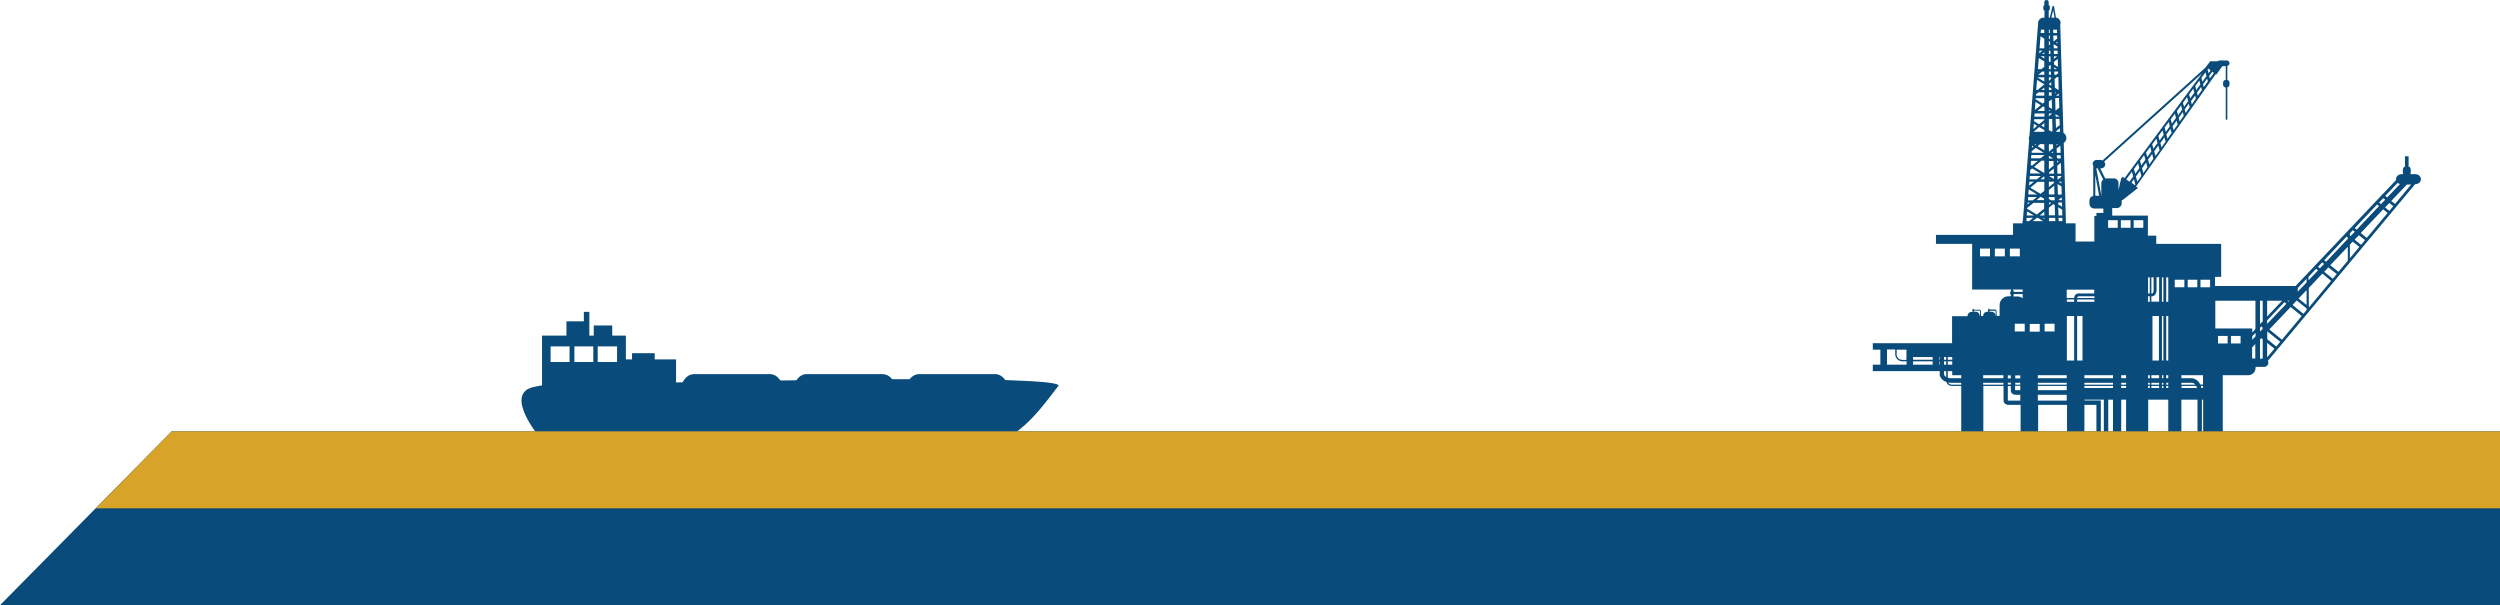
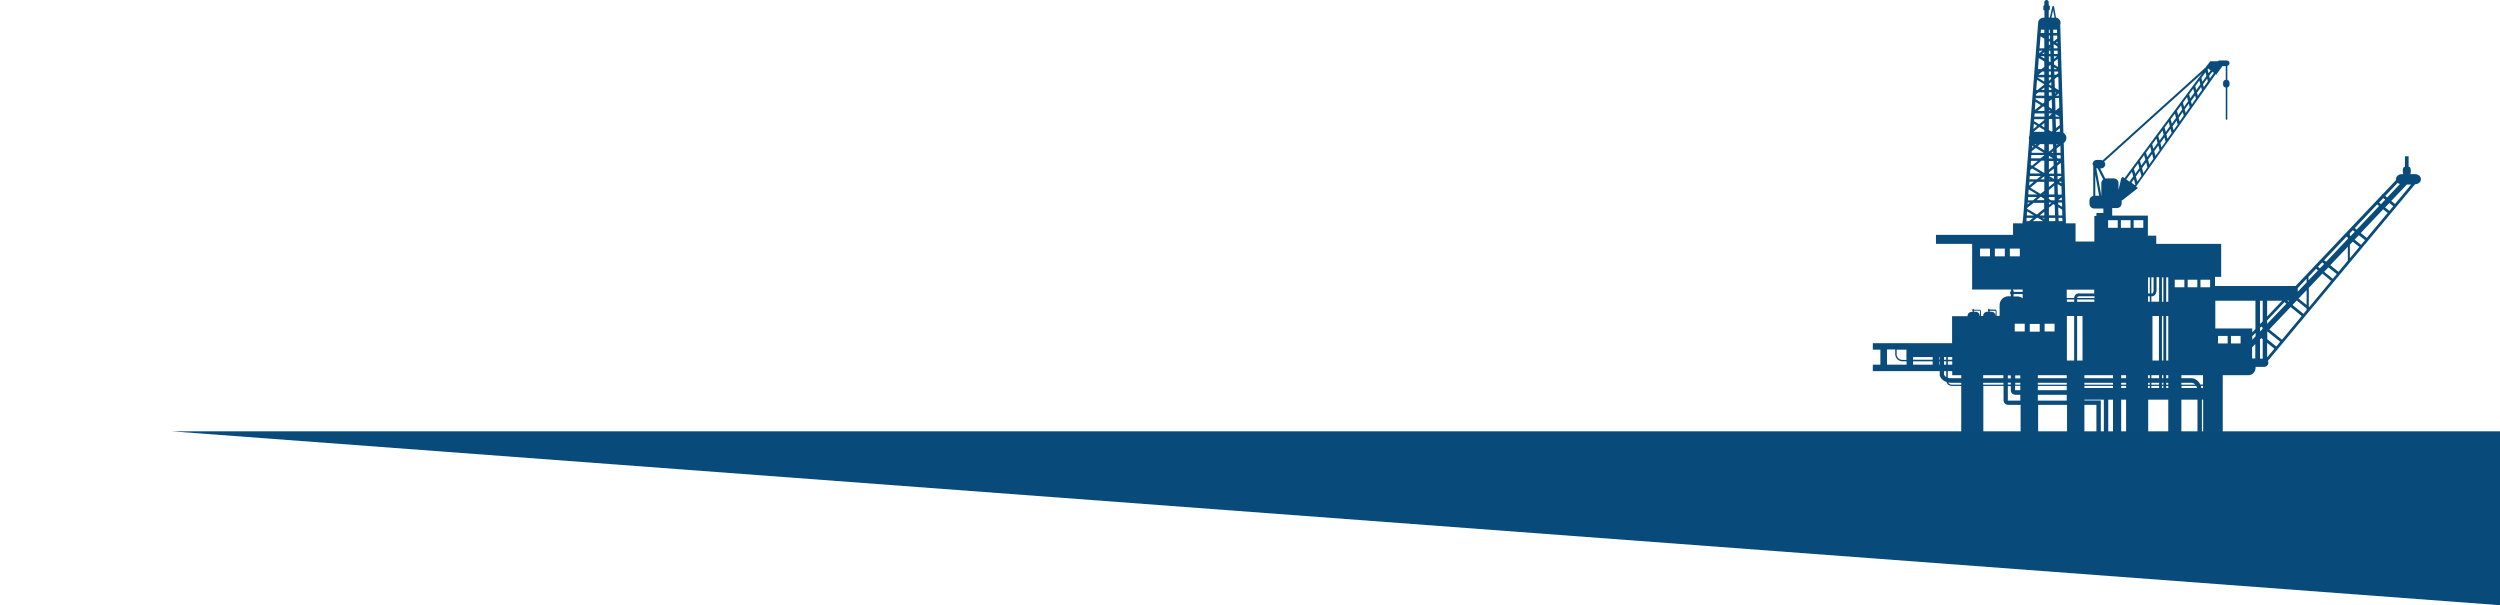
<svg xmlns="http://www.w3.org/2000/svg" width="1136" height="275" viewBox="0 0 1136 275" fill="none">
  <path d="M854.444 158.807V165.693H851V168.634H881.425V170.714L881.497 170.857C881.569 171.001 882.215 172.866 884.511 173.583C884.583 173.942 884.726 174.228 884.941 174.515C885.444 175.089 886.161 175.376 887.094 175.376H891.184V205H901.231V175.376H910.416V181.832C910.416 182.047 910.416 182.764 910.918 183.266C911.205 183.553 911.707 183.984 912.712 183.984H918.165V204.928H926.131V183.984H939.262V204.928H947.156V183.984H952.609V204.928H954.618V181.975H947.156V181.617H955.982V205H957.991V181.617H960.144V205H963.875V181.617H966.1V205H976.146V181.617H985.259V205H991.215V181.617H998.534V205H1000.54V181.617H1001.12V205H1010.02V170.499H1021.57C1023.43 170.499 1024.94 168.992 1024.94 167.127C1024.94 166.984 1024.94 166.84 1024.94 166.697H1028.89C1029.89 166.697 1030.75 165.836 1030.75 164.832C1030.75 164.545 1030.68 164.258 1030.54 163.971L1097.42 83.707C1098.92 83.707 1100.07 82.703 1100.07 81.412C1100.07 80.121 1098.85 79.117 1097.34 79.117H1095.26C1095.41 78.758 1095.48 78.328 1095.48 77.754C1095.48 76.678 1095.19 75.817 1094.76 75.817H1094.47V71.011H1092.82V75.817H1092.54C1092.18 75.817 1091.82 76.678 1091.82 77.754C1091.82 78.256 1091.89 78.758 1092.03 79.117H1091.46C1089.95 79.117 1088.73 80.121 1088.73 81.412C1088.73 81.555 1088.81 81.699 1088.81 81.77L1082.78 88.154L1082.71 88.083L1082.2 88.728L1043.1 129.972H1006.5V125.812H1009.3V110.821H979.805V107.091H976.002V97.981H971.697H964.378H959.785V97.192V94.538H961.938C963.158 94.538 964.09 93.534 964.09 92.386V91.095C964.09 91.023 964.09 91.023 964.09 90.952C964.234 90.952 964.306 91.023 964.449 90.952L971.482 85.429L970.62 84.783L1006.79 33.712L1007.07 33.928L1009.87 30.054H1011.38V36.223C1010.73 36.366 1010.16 36.868 1010.16 37.586V38.447C1010.16 39.164 1010.66 39.666 1011.38 39.809V54.083C1011.38 54.298 1011.52 54.442 1011.74 54.442C1011.95 54.442 1012.1 54.298 1012.1 54.083V39.738C1012.67 39.522 1013.1 39.092 1013.1 38.447V37.586C1013.1 36.94 1012.67 36.51 1012.1 36.295V29.911C1012.67 29.767 1013.1 29.337 1013.1 28.763C1013.1 28.046 1012.53 27.472 1011.81 27.472H1008.58C1008.22 27.472 1007.93 27.616 1007.72 27.831H1004.35L1002.41 30.341L1002.48 30.413L955.336 72.948C955.121 72.876 954.977 72.661 954.69 72.661H952.824C951.748 72.661 950.887 73.522 950.887 74.598C950.887 74.885 951.102 75.028 951.174 75.243V89.015C950.169 89.23 949.452 90.019 949.452 91.095V92.602C949.452 93.821 950.456 94.753 951.605 94.753H955.767V96.762H952.609V98.125H951.676V109.745H943.137V101.496H938.76L938.401 88.011V87.867L937.755 64.986C938.473 64.484 938.975 63.695 938.975 62.691C938.975 61.687 938.401 60.826 937.612 60.324L936.177 11.19C936.248 10.903 936.32 10.688 936.32 10.401C936.32 9.181 935.387 8.177 934.239 7.962L933.378 3.084C933.378 3.013 933.306 2.869 933.235 2.797C933.163 2.726 933.163 2.726 933.019 2.726C932.876 2.654 932.661 2.797 932.589 3.013L931.441 7.962H930.938V4.734C931.225 4.591 931.441 4.447 931.441 4.232V2.869C931.441 2.654 931.225 2.51 930.938 2.367V1.004C930.938 0.43 930.508 0 929.934 0C929.36 0 928.929 0.43 928.929 1.004V2.367C928.642 2.51 928.499 2.654 928.499 2.869V4.304C928.499 4.519 928.714 4.662 929.001 4.806V8.034H928.57C927.279 8.034 926.202 9.038 926.131 10.329L922.184 61.615C922.04 61.973 921.897 62.404 921.897 62.834C921.897 63.121 921.969 63.336 922.04 63.623L919.888 90.952V91.597L919.17 100.42H919.027V101.496H914.721V106.732H879.703V110.821H896.136V131.55H914.29H919.098V132.626H915.152C915.08 132.483 915.008 132.411 914.936 132.339V132.124C914.936 131.765 914.649 131.478 914.29 131.478C914.003 131.478 913.716 131.765 913.716 132.124V132.339C913.573 132.411 913.429 132.554 913.429 132.769V133.415C913.429 133.558 913.501 133.774 913.716 133.845V134.634H912.568C910.416 134.634 908.622 136.428 908.622 138.579V143.529H907.258V141.592C907.258 140.731 906.684 140.66 906.684 140.66H904.101C904.101 140.588 904.029 140.588 904.029 140.588V140.516C904.029 140.373 903.886 140.229 903.742 140.229C903.599 140.229 903.455 140.373 903.455 140.516V140.588C903.383 140.588 903.312 140.66 903.312 140.803V141.09C903.312 141.162 903.383 141.233 903.455 141.305V141.664H902.953C901.948 141.664 901.159 142.453 901.159 143.457V143.6H900.154V141.664C900.154 140.803 899.58 140.731 899.58 140.731H896.997C896.997 140.66 896.925 140.66 896.925 140.66V140.588C896.925 140.444 896.782 140.301 896.638 140.301C896.495 140.301 896.351 140.444 896.351 140.588V140.66C896.279 140.66 896.207 140.731 896.207 140.875V141.162C896.207 141.233 896.279 141.305 896.351 141.377V141.735H895.849C894.844 141.735 894.055 142.525 894.055 143.529V143.672H887.022V155.938H868.509H861.19H851V158.879H854.444V158.807ZM935.172 89.517H935.387L935.172 89.661V89.517ZM934.67 73.091H934.813L935.387 73.45L934.741 73.952L934.67 73.091ZM934.454 65.56H935.1L934.454 66.134V65.56ZM933.522 88.37H931.01V86.361L933.45 84.353L933.522 88.37ZM933.45 30.628L934.741 31.417H933.45V30.628ZM931.01 43.468V41.961H932.23L932.302 43.468H931.01ZM931.225 44.615L931.01 44.759V44.615H931.225ZM932.302 45.117L932.445 49.493L931.01 48.632V46.121L932.302 45.117ZM931.728 50.425H931.01V49.995L931.728 50.425ZM932.445 51.501V51.645L931.01 52.864V51.573H932.445V51.501ZM932.517 54.083L932.661 59.463L932.23 59.822L931.01 59.104V54.227L931.154 54.083H932.517ZM932.876 65.56L932.948 67.353L931.01 68.931V65.56H932.876ZM932.948 68.716V69.433H932.086L932.948 68.716ZM933.019 72.015H931.01V70.796L933.019 72.015ZM933.019 70.509V70.724L932.589 70.509H933.019ZM933.091 73.091L933.163 75.243L931.01 77.036V73.163H933.091V73.091ZM933.235 76.606L933.306 78.901H931.082V78.328L933.235 76.606ZM933.306 79.977V81.34L931.082 79.977H933.306ZM931.441 81.484H931.01V81.197L931.441 81.484ZM933.306 25.607H934.741L933.306 26.755V25.607ZM933.378 82.631V83.062L931.01 84.998V82.559H933.306L933.378 82.631ZM933.593 89.517L933.665 90.952L933.593 91.023H932.086L931.01 90.378V89.517H933.593V89.517ZM931.799 92.028L932.086 92.171L931.082 93.032V92.028H931.799V92.028ZM933.665 93.175L933.809 97.838H931.01V94.395L933.019 92.745L933.665 93.175ZM933.737 42.033H934.383L933.809 42.535L933.737 42.033ZM933.88 98.985L933.952 100.492H931.082V98.985H933.88ZM923.691 100.492L925.556 98.985H925.987L928.427 100.492H923.691ZM920.892 98.985H923.834L922.04 100.492H920.82L920.892 98.985ZM921.107 96.044L924.193 97.909H920.964L921.107 96.044ZM921.395 92.028H922.399L921.323 92.888L921.395 92.028ZM921.61 89.517H925.556L923.763 91.023H921.538L921.61 89.517ZM925.7 88.37H921.682L921.825 86.074L925.7 88.37ZM924.193 82.559L922.04 84.353L922.184 82.559H924.193ZM922.327 79.977H927.35L925.485 81.484H922.184L922.327 79.977ZM922.543 77.252L923.404 76.534L927.207 78.83H922.471L922.543 77.252ZM922.901 73.091H925.987L923.332 75.315L922.758 74.956L922.901 73.091ZM923.188 68.716L925.054 67.21L928.714 69.433H923.188V68.716ZM924.911 65.847L924.408 65.488C924.48 65.488 924.552 65.488 924.624 65.488H925.341L924.911 65.847ZM923.404 66.205L924.05 66.564L923.332 67.138L923.404 66.205ZM924.193 56.235L925.7 57.168L923.978 58.602L924.193 56.235ZM924.911 46.265L927.35 47.771L924.624 49.995L924.911 46.265ZM925.987 32.493H926.346L925.987 32.78V32.493ZM926.705 23.025H928.068L926.633 24.244L926.705 23.025ZM928.929 14.991H927.279L927.422 13.485H928.929V14.991ZM928.929 16.211L928.714 16.067H928.929V16.211ZM928.929 21.949H926.776L927.207 16.498L928.929 17.573V21.949ZM928.929 24.531H927.924L928.929 23.742V24.531ZM928.929 26.611L927.207 25.535H928.929V26.611ZM928.929 30.341L927.637 31.417H926.059L926.418 26.396L928.929 27.902V30.341ZM928.929 33.999H926.202L927.996 32.493H928.929V33.999ZM928.929 37.084L925.772 35.147H928.929V37.084ZM928.929 38.375L925.844 40.885H925.269L925.628 36.295L928.929 38.303V38.375ZM928.929 40.885H927.566L928.929 39.809V40.885ZM928.929 43.468H925.126L925.198 42.822L926.274 41.961H928.929V43.468ZM928.929 46.48L928.212 47.054L924.982 45.117V44.615H928.929V46.48ZM928.929 50.425H925.844L928.355 48.345L929.001 48.704V50.425H928.929ZM928.929 53.007H924.408L924.552 51.573H929.001V53.007H928.929ZM928.929 54.514L926.561 56.45L924.265 55.087L924.337 54.155H928.929V54.514ZM928.929 57.885L927.566 57.024L928.929 55.877V57.885ZM928.929 59.893H924.05L926.633 57.741L928.929 59.104V59.893ZM928.929 68.285L925.915 66.421L926.992 65.488H928.929V68.285ZM928.929 70.581L927.207 71.944H922.901L923.045 70.437H928.929V70.581ZM928.929 78.614L924.265 75.817L927.637 73.02H928.929V78.614ZM928.929 81.484H927.207L928.929 80.049V81.484ZM928.929 86.72L927.207 88.083L922.543 85.285L925.844 82.631H928.929V86.72V86.72ZM928.929 88.37H928.57L928.929 88.083V88.37ZM928.929 90.952H925.413L927.207 89.445H927.422L928.857 90.306V90.952H928.929ZM928.929 94.753L925.556 97.479L921.179 94.897H921.107V94.538L924.05 92.171H928.857V94.753H928.929ZM928.929 97.909H926.848L928.929 96.188V97.909ZM928.929 99.487L928.068 98.985H928.929V99.487ZM931.441 14.991H931.01V13.485H931.369L931.441 14.991ZM931.512 17.789L931.01 17.502V16.139H931.441L931.512 17.789ZM931.584 20.156L931.01 20.586V18.721L931.512 19.008L931.584 20.156ZM931.656 21.949H931.154L931.656 21.59V21.949ZM931.728 24.531H931.01V23.025H931.656L931.728 24.531ZM931.799 28.046L931.584 28.189L931.01 27.902V25.607H931.728L931.799 28.046ZM931.871 31.417H931.01V30.054L931.656 29.552L931.799 29.624L931.871 31.417ZM931.943 33.999H931.01V32.493H931.943V33.999ZM932.015 35.864L931.01 36.725V35.147H932.015V35.864ZM932.086 38.949L931.01 38.303V38.16L932.086 37.299V38.949ZM932.158 40.885H931.01V39.522L932.158 40.24V40.885ZM933.593 8.034H932.158L932.948 4.591L933.593 8.034ZM934.741 14.991H933.019L932.948 13.485H934.67L934.741 14.991ZM934.813 17.502L933.235 18.793L933.091 18.721L933.019 16.139H934.741L934.813 17.502ZM934.885 19.797L934.239 19.438L934.885 18.936V19.797ZM934.957 21.949H933.235L933.163 20.299L933.306 20.156L934.885 21.088L934.957 21.949ZM935.029 24.531H933.306L933.235 23.025H934.957L935.029 24.531ZM935.172 30.413L933.378 29.337L933.306 28.118L935.029 26.755L935.172 30.413ZM935.244 33.21L934.311 33.999H933.522L933.45 32.493H935.172L935.244 33.21ZM935.459 40.885H935.387L933.737 39.881L933.593 35.936L934.67 35.004H935.316L935.459 40.885ZM935.531 43.468H934.239L935.459 42.463L935.531 43.468ZM935.746 48.919L934.024 50.282L933.88 44.543H935.603L935.746 48.919ZM935.746 50.425H935.674L935.746 50.353V50.425ZM935.818 51.573L935.674 51.501H935.818V51.573ZM935.818 53.007H934.096L934.024 51.86L935.818 52.936V53.007ZM935.961 56.809L934.239 58.172L934.096 54.012H935.818L935.961 56.809ZM936.033 59.893H934.311V59.606L936.033 58.243V59.893ZM936.32 69.433H934.598L934.526 67.496L936.248 66.134L936.32 69.433ZM936.392 72.015H935.1L934.67 71.728L934.598 70.509H936.32L936.392 72.015ZM936.607 78.901H934.885L934.813 75.315L936.392 74.024L936.464 74.096L936.607 78.901ZM936.607 80.408L935.316 81.484H934.957V79.977H936.679L936.607 80.408ZM936.679 83.349L935.531 82.631L935.674 82.559H936.679V83.349ZM936.822 88.298L936.679 88.441H935.1L934.957 83.635L936.751 84.711L936.822 88.298ZM936.894 90.952H935.244L936.822 89.661L936.894 90.952ZM937.038 93.964L935.244 92.888V92.028H936.966L937.038 93.964ZM937.11 97.909H935.387L935.244 94.18L937.038 95.255L937.11 97.909ZM937.181 100.492H935.459L935.387 98.985H937.11L937.181 100.492ZM953.183 76.534L955.695 81.555C955.192 81.986 954.834 82.559 954.834 83.205V88.154C954.834 88.441 954.905 88.656 954.977 88.872H954.834L952.537 76.391C952.681 76.391 952.753 76.534 952.824 76.534H953.183ZM952.107 79.475L953.829 88.943H952.107V79.475ZM969.759 77.108C969.759 77.036 969.688 76.965 969.616 76.893L971.553 74.239L972.127 76.391L970.262 78.973L969.759 77.108ZM970.19 83.564C970.19 83.635 970.262 83.707 970.333 83.779L970.118 84.138L968.539 82.99L969.688 81.412L970.19 83.564ZM970.549 80.192L972.414 77.61L972.988 79.762C972.988 79.834 973.06 79.834 973.06 79.906L971.195 82.559L970.549 80.192ZM1003.27 36.94C1003.27 37.012 1003.27 37.012 1003.27 36.94L1001.4 39.594L1001.05 38.303L1002.91 35.721L1003.27 36.94ZM1000.62 40.813L998.678 43.539L998.319 42.105L1000.18 39.522L1000.47 40.598C1000.47 40.742 1000.54 40.742 1000.62 40.813ZM997.817 44.759L995.951 47.484L995.592 45.978L997.458 43.396L997.817 44.687C997.745 44.687 997.817 44.687 997.817 44.759ZM995.018 48.704L993.152 51.358L992.722 49.708L994.588 47.126L995.018 48.704C995.018 48.632 995.018 48.632 995.018 48.704ZM992.291 52.577L990.426 55.231L989.995 53.509L991.861 50.927L992.291 52.577C992.291 52.577 992.22 52.577 992.291 52.577ZM989.565 56.522L987.699 59.176L987.197 57.383L989.062 54.801L989.493 56.45C989.493 56.45 989.565 56.45 989.565 56.522ZM986.838 60.324L984.9 63.049L984.398 61.113L986.264 58.53L986.694 60.108C986.694 60.252 986.766 60.252 986.838 60.324ZM984.039 64.34L982.173 66.994L981.671 64.986L983.537 62.404L984.039 64.34C984.039 64.269 983.967 64.269 984.039 64.34ZM981.312 68.214L979.447 70.868L978.873 68.716L980.738 66.134L981.241 67.999C981.241 68.142 981.241 68.142 981.312 68.214ZM978.514 72.087L976.648 74.741L976.074 72.517L977.94 69.935L978.442 71.944C978.442 72.015 978.514 72.087 978.514 72.087ZM975.787 76.032L973.921 78.686L973.347 76.391L975.213 73.809L975.787 76.032C975.787 76.032 975.715 76.032 975.787 76.032ZM972.343 73.163L974.28 70.509L974.854 72.589L972.988 75.171L972.486 73.306C972.486 73.235 972.414 73.235 972.343 73.163ZM975.141 69.361L977.079 66.707L977.581 68.788L975.715 71.37L975.213 69.577C975.285 69.433 975.213 69.433 975.141 69.361ZM977.94 65.56L979.877 62.978L980.38 64.986L978.514 67.568L978.012 65.775C978.083 65.703 978.012 65.632 977.94 65.56ZM980.738 61.83L982.676 59.248L983.178 61.256L981.312 63.838L980.81 62.045C980.882 61.902 980.81 61.83 980.738 61.83ZM983.537 58.028L985.474 55.446L985.977 57.383L984.111 59.965L983.68 58.172C983.609 58.1 983.609 58.1 983.537 58.028ZM986.335 54.227L988.273 51.645L988.775 53.581L986.909 56.163L986.407 54.37C986.407 54.298 986.335 54.298 986.335 54.227ZM989.134 50.497L991.071 47.915L991.574 49.78L989.708 52.362L989.278 50.569C989.206 50.497 989.134 50.497 989.134 50.497ZM991.933 46.695L993.798 44.113L994.301 45.978L992.435 48.56L991.933 46.695C991.933 46.695 992.004 46.695 991.933 46.695ZM994.731 42.894L996.597 40.311L997.099 42.105L995.233 44.687L994.731 42.894C994.731 42.894 994.731 42.965 994.731 42.894ZM997.53 39.092L999.395 36.581L999.826 38.375L997.96 40.957L997.53 39.092C997.53 39.164 997.53 39.164 997.53 39.092ZM1000.33 35.362L1002.19 32.852L1002.62 34.573L1000.76 37.155L1000.33 35.362ZM1004.49 31.991L1003.56 33.282L1003.13 31.561L1003.41 31.13L1004.49 31.991ZM1006 33.139L1004.13 35.721L1003.84 34.501L1005.28 32.565L1006 33.139ZM967.607 82.559L966.171 81.484L968.755 78.041L969.329 80.192L967.607 82.559ZM964.593 80.336L963.875 81.053L962.655 86.289V83.205C962.655 81.986 961.651 81.053 960.503 81.053H957.058C956.915 81.053 956.771 81.125 956.628 81.125L954.331 76.534H954.69C955.767 76.534 956.628 75.674 956.628 74.598C956.628 74.167 956.412 73.737 956.125 73.45L1000.69 33.282L965.382 80.981L964.593 80.336ZM998.463 130.546H994.085V127.103H998.463V130.546ZM1095.69 83.779L1088.3 92.673L1086.58 91.31L1093.69 83.851H1095.69V83.779ZM1087.51 93.677L1085.72 95.829L1083.78 94.251L1085.72 92.243L1087.51 93.677ZM1028.17 149.41L1026.95 150.63V148.98L1027.52 148.335L1028.1 148.837V149.41H1028.17ZM1026.95 147.259V136.643H1028.17V146.039L1026.95 147.259ZM1030.25 145.537L1038.07 137.288L1038.93 138.006L1030.18 147.187V145.537H1030.25ZM1039.29 136.643H1040.3L1039.87 137.073L1039.29 136.643ZM1044.1 130.904L1048.12 126.673V128.322L1044.1 132.554V130.904ZM1048.12 131.837V138.579L1044.46 135.639L1048.12 131.837ZM1049.05 125.74L1052.42 122.154L1053.29 122.871L1048.98 127.39V125.74H1049.05ZM1053.29 121.221L1055.22 119.213L1056.08 119.93L1054.15 121.938L1053.29 121.221ZM1056.08 118.28L1066.27 107.521L1066.85 107.951V108.525L1057.02 118.926L1056.08 118.28ZM1067.78 106.015L1069.14 104.58L1070.01 105.297L1068.07 107.306L1067.78 107.091V106.015ZM1070.01 103.648L1080.19 92.888L1081.06 93.606L1070.87 104.365L1070.01 103.648ZM1081.06 92.028L1082.99 90.019L1083.85 90.737L1081.92 92.745L1081.06 92.028ZM1084.93 96.762L1075.46 108.095L1072.73 105.871L1082.92 95.112L1084.93 96.762ZM1074.67 109.099L1072.88 111.251L1069.93 108.884L1071.87 106.875L1074.67 109.099ZM1072.09 112.183L1067.78 117.348V111.179L1069.07 109.816L1072.09 112.183ZM1066.85 118.424L1062.61 123.516L1058.88 120.504L1066.85 112.112V118.424ZM1061.82 124.521L1060.03 126.673L1056.08 123.516L1058.02 121.508L1061.82 124.521ZM1059.24 127.605L1049.34 139.512L1049.12 139.297V130.833L1055.29 124.305L1059.24 127.605ZM1048.12 140.875L1046.68 142.596L1041.73 138.579L1043.6 136.571H1043.67L1048.12 140.157V140.875V140.875ZM1045.89 143.6L1036.92 154.36L1031.18 149.697L1040.87 139.512L1045.89 143.6ZM1036.14 155.292L1034.34 157.444L1030.25 154.145V150.702L1030.32 150.63L1036.14 155.292ZM1033.48 158.448L1030.18 162.393V155.794L1033.48 158.448ZM1028.17 162.967H1026.95V154.216L1027.52 153.642L1028.17 154.145V162.967V162.967ZM1024.87 152.853L1023.43 154.431V152.782L1024.8 151.347L1024.94 151.419V152.853H1024.87ZM1013.75 156.081V152.638H1018.12V156.081H1013.75ZM1007.86 156.081V152.638H1012.24V156.081H1007.86ZM1006.57 136.643H1024.87V149.482L1023.43 151.06V149.267H1006.64V136.643H1006.57ZM1037 136.643L1030.18 143.816V136.643H1037ZM1089.52 83.062C1089.81 83.349 1090.1 83.564 1090.53 83.635L1084.72 89.732L1083.85 89.015L1089.52 83.062ZM1023.36 162.967V157.874L1024.8 156.296V162.895H1023.36V162.967ZM999.898 130.546V127.103H1004.27V130.546H999.898ZM1000.04 175.376H1001.05V176.309H1000.33C1000.26 175.95 1000.18 175.663 1000.04 175.376ZM991.215 175.376H997.96C998.104 175.663 998.175 175.95 998.319 176.309H991.287V175.376H991.215ZM991.215 173.942H996.095C996.166 173.942 996.884 174.013 997.53 174.802H991.215V173.942ZM991.215 170.499H1001.05V174.731H999.826C998.606 172.077 996.166 171.861 996.095 171.861H991.215V170.499ZM988.201 127.103H992.578V130.546H988.201V127.103ZM981.025 163.828H978.083V143.6H981.025V163.828ZM984.326 175.376H985.259V176.309H984.326V175.376ZM984.326 173.942H985.259V174.802H984.326V173.942ZM984.326 170.499H985.259V171.861H984.326V170.499ZM984.326 143.6H985.259V163.828H984.326V143.6ZM984.326 126.027H985.259V137.145H984.326V126.027ZM982.389 175.376H983.035V176.309H982.389V175.376ZM982.389 173.942H983.035V174.802H982.389V173.942ZM982.389 170.499H983.035V171.861H982.389V170.499ZM982.389 143.6H983.035V163.828H982.389V143.6ZM982.389 126.027H983.035V137.145H982.389V126.027ZM977.581 175.376H981.097V176.309H977.581V175.376ZM977.581 173.942H981.097V174.802H977.581V173.942ZM977.581 170.499H981.097V171.861H977.581V170.499ZM977.581 134.634H978.299L978.37 134.563C979.734 134.061 980.021 132.411 979.949 131.478V125.955H981.097V137.073H977.581V134.634V134.634ZM977.581 126.027H978.586V131.622C978.586 131.693 978.657 132.985 978.012 133.343H977.581V126.027ZM976.074 175.376H976.863V176.309H976.074V175.376ZM976.074 173.942H976.863V174.802H976.074V173.942ZM976.074 170.499H976.863V171.861H976.074V170.499ZM976.074 134.634H976.863V137.145H976.074V134.634ZM976.074 126.027H976.863V133.343H976.074V126.027ZM913.716 171.933H912.353V170.57H913.716V171.933ZM913.716 174.731H912.353V173.87H913.716V174.731ZM919.098 133.63V135.495C918.452 135.065 917.663 134.706 916.802 134.706H914.936V133.917C915.008 133.845 915.08 133.774 915.152 133.63H919.098ZM904.244 116.487H899.724V112.972H904.244V116.487ZM910.99 116.487H906.469V112.972H910.99V116.487ZM917.807 116.487H913.286V112.972H917.807V116.487ZM933.593 150.63H929.073V147.115H933.593V150.63ZM969.544 100.061H973.921V103.504H969.544V100.061ZM963.875 175.376H966.1V176.309H963.875V175.376ZM963.875 173.942H966.1V174.802H963.875V173.942ZM963.875 170.499H966.1V171.861H963.875V170.499ZM963.732 100.061H968.109V103.504H963.732V100.061ZM957.919 103.504V100.061H962.297V103.504H957.919ZM947.156 175.376H960.144V176.309H947.156V175.376ZM947.156 173.942H960.144V174.802H947.156V173.942ZM947.156 170.499H960.144V171.861H947.156V170.499ZM943.855 143.6H946.295V163.828H943.855V143.6ZM943.855 136.069H951.676V137.145H943.855V136.069ZM943.855 135.423C943.927 135.065 944.07 134.921 944.07 134.85C944.357 134.634 944.931 134.634 945.075 134.634H945.218H951.748V135.423H943.855V135.423ZM942.491 135.423H939.119V131.622H951.605V133.343H945.146C944.859 133.272 943.855 133.2 943.137 133.845C942.922 134.061 942.563 134.563 942.491 135.423ZM942.491 136.069V137.145H939.19V136.069H942.491ZM939.19 163.828V143.6H942.491V163.828H939.19ZM925.987 179.393H939.119V182.047H925.987V179.393ZM925.987 175.376H939.119V177.313H925.987V175.376ZM925.987 173.942H939.119V174.802H925.987V173.942ZM925.987 170.499H939.119V171.861H925.987V170.499ZM922.327 147.187H926.848V150.702H922.327V147.187ZM915.51 150.63V147.115H920.031V150.63H915.51ZM918.022 173.942V174.802H915.726V173.942H918.022ZM915.726 171.933V170.57H918.022V171.933H915.726ZM918.022 175.376V177.313H915.941C915.726 177.313 915.654 177.241 915.654 177.241V177.098V177.169V175.304H918.022V175.376ZM912.281 181.975L912.353 181.903V175.448H913.716V177.241C913.716 177.456 913.716 178.174 914.147 178.676C914.434 178.963 915.008 179.393 915.941 179.393H918.022V182.047H912.568C912.353 182.047 912.353 181.975 912.281 181.975ZM906.899 143.6H906.756V143.457C906.756 142.453 905.967 141.664 904.962 141.664H904.101V141.305C904.173 141.305 904.173 141.233 904.173 141.233H906.684C906.684 141.233 906.828 141.377 906.828 141.735V143.6H906.899ZM901.159 173.942H910.344V174.802H901.159V173.942ZM901.159 170.499H910.344V171.861H901.159V170.499ZM896.997 141.233L897.069 141.162H899.58C899.58 141.162 899.724 141.305 899.724 141.664V143.6H899.58V143.457C899.58 142.453 898.791 141.664 897.786 141.664H896.925V141.233H896.997ZM885.229 173.798C885.659 173.87 886.09 173.942 886.592 173.942H891.184V174.802H887.094C886.377 174.802 885.803 174.587 885.516 174.157C885.372 174.013 885.3 173.942 885.229 173.798ZM885.085 168.634H887.094V170.499H891.184V171.861H886.592C885.946 171.861 885.516 171.79 885.085 171.646V168.634ZM885.085 164.186H887.094V165.693H885.085V164.186ZM885.085 162.25H887.094V163.469H885.085V162.25ZM883.363 168.634H884.367V171.359C883.793 171.001 883.506 170.499 883.363 170.283V168.634ZM883.363 164.186H884.367V165.693H883.363V164.186ZM883.363 162.25H884.367V163.469H883.363V162.25ZM881.138 164.186H881.354V165.693H881.138V164.186ZM881.138 162.25H881.354V163.469H881.138V162.25ZM869.298 164.186H878.196V165.693H869.298V164.186ZM869.298 162.25H878.196V163.469H869.298V162.25ZM866.284 163.541H864.562C862.122 163.541 861.835 161.317 861.835 161.246V158.879H866.284V163.541ZM857.458 158.807H861.19V161.246C861.19 161.317 861.548 164.186 864.634 164.186H866.356V165.693H857.458V158.807Z" fill="#094B7B" />
  <g clip-path="url(#clip0)">
    <path d="M246 199.7H314.1H443.6H452.4C463.6 200.4 477.7 179.2 480.9 175.4C482 174 472.2 173.2 456.8 172.7C455.7 171.1 454.1 170 452.2 170H417.7C416 170 414.4 170.9 413.3 172.3C410.7 172.3 408 172.3 405.4 172.3C404.3 170.9 402.7 170 401 170H366.5C364.6 170 363 171.1 361.9 172.8C359.4 172.8 357 172.9 354.6 172.9C353.5 171.2 351.8 170 349.9 170H315.4C313.2 170 311.3 171.5 310.2 173.7C308.4 173.7 307.3 173.8 307.2 173.8V163.3H297.5V160.5H287.2V163.3H284.4V152.5H278.2V147.9H269.8V152.5H267.8V141.7H265.3V146H257.4V152.5H246.3V175.1C241.6 175.9 240.4 176.4 239.5 177C231.2 182.5 246 199.7 246 199.7ZM271.6 157.4H280.4V164.5H271.6V157.4V157.4ZM261 157.4H269.6V164.5H261V157.4ZM250.2 157.4H258.8V164.5H250.2V157.4V157.4Z" fill="#094B7B" />
  </g>
-   <path d="M78 196H1136V275H0L78 196Z" fill="#084A7A" />
-   <path d="M78 196L1136 196V231H43.5L78 196Z" fill="#D7A329" />
+   <path d="M78 196H1136V275L78 196Z" fill="#084A7A" />
  <defs>
    <clipPath id="clip0">
-       <rect width="244.4" height="58.7" fill="white" transform="translate(237 141)" />
-     </clipPath>
+       </clipPath>
  </defs>
</svg>